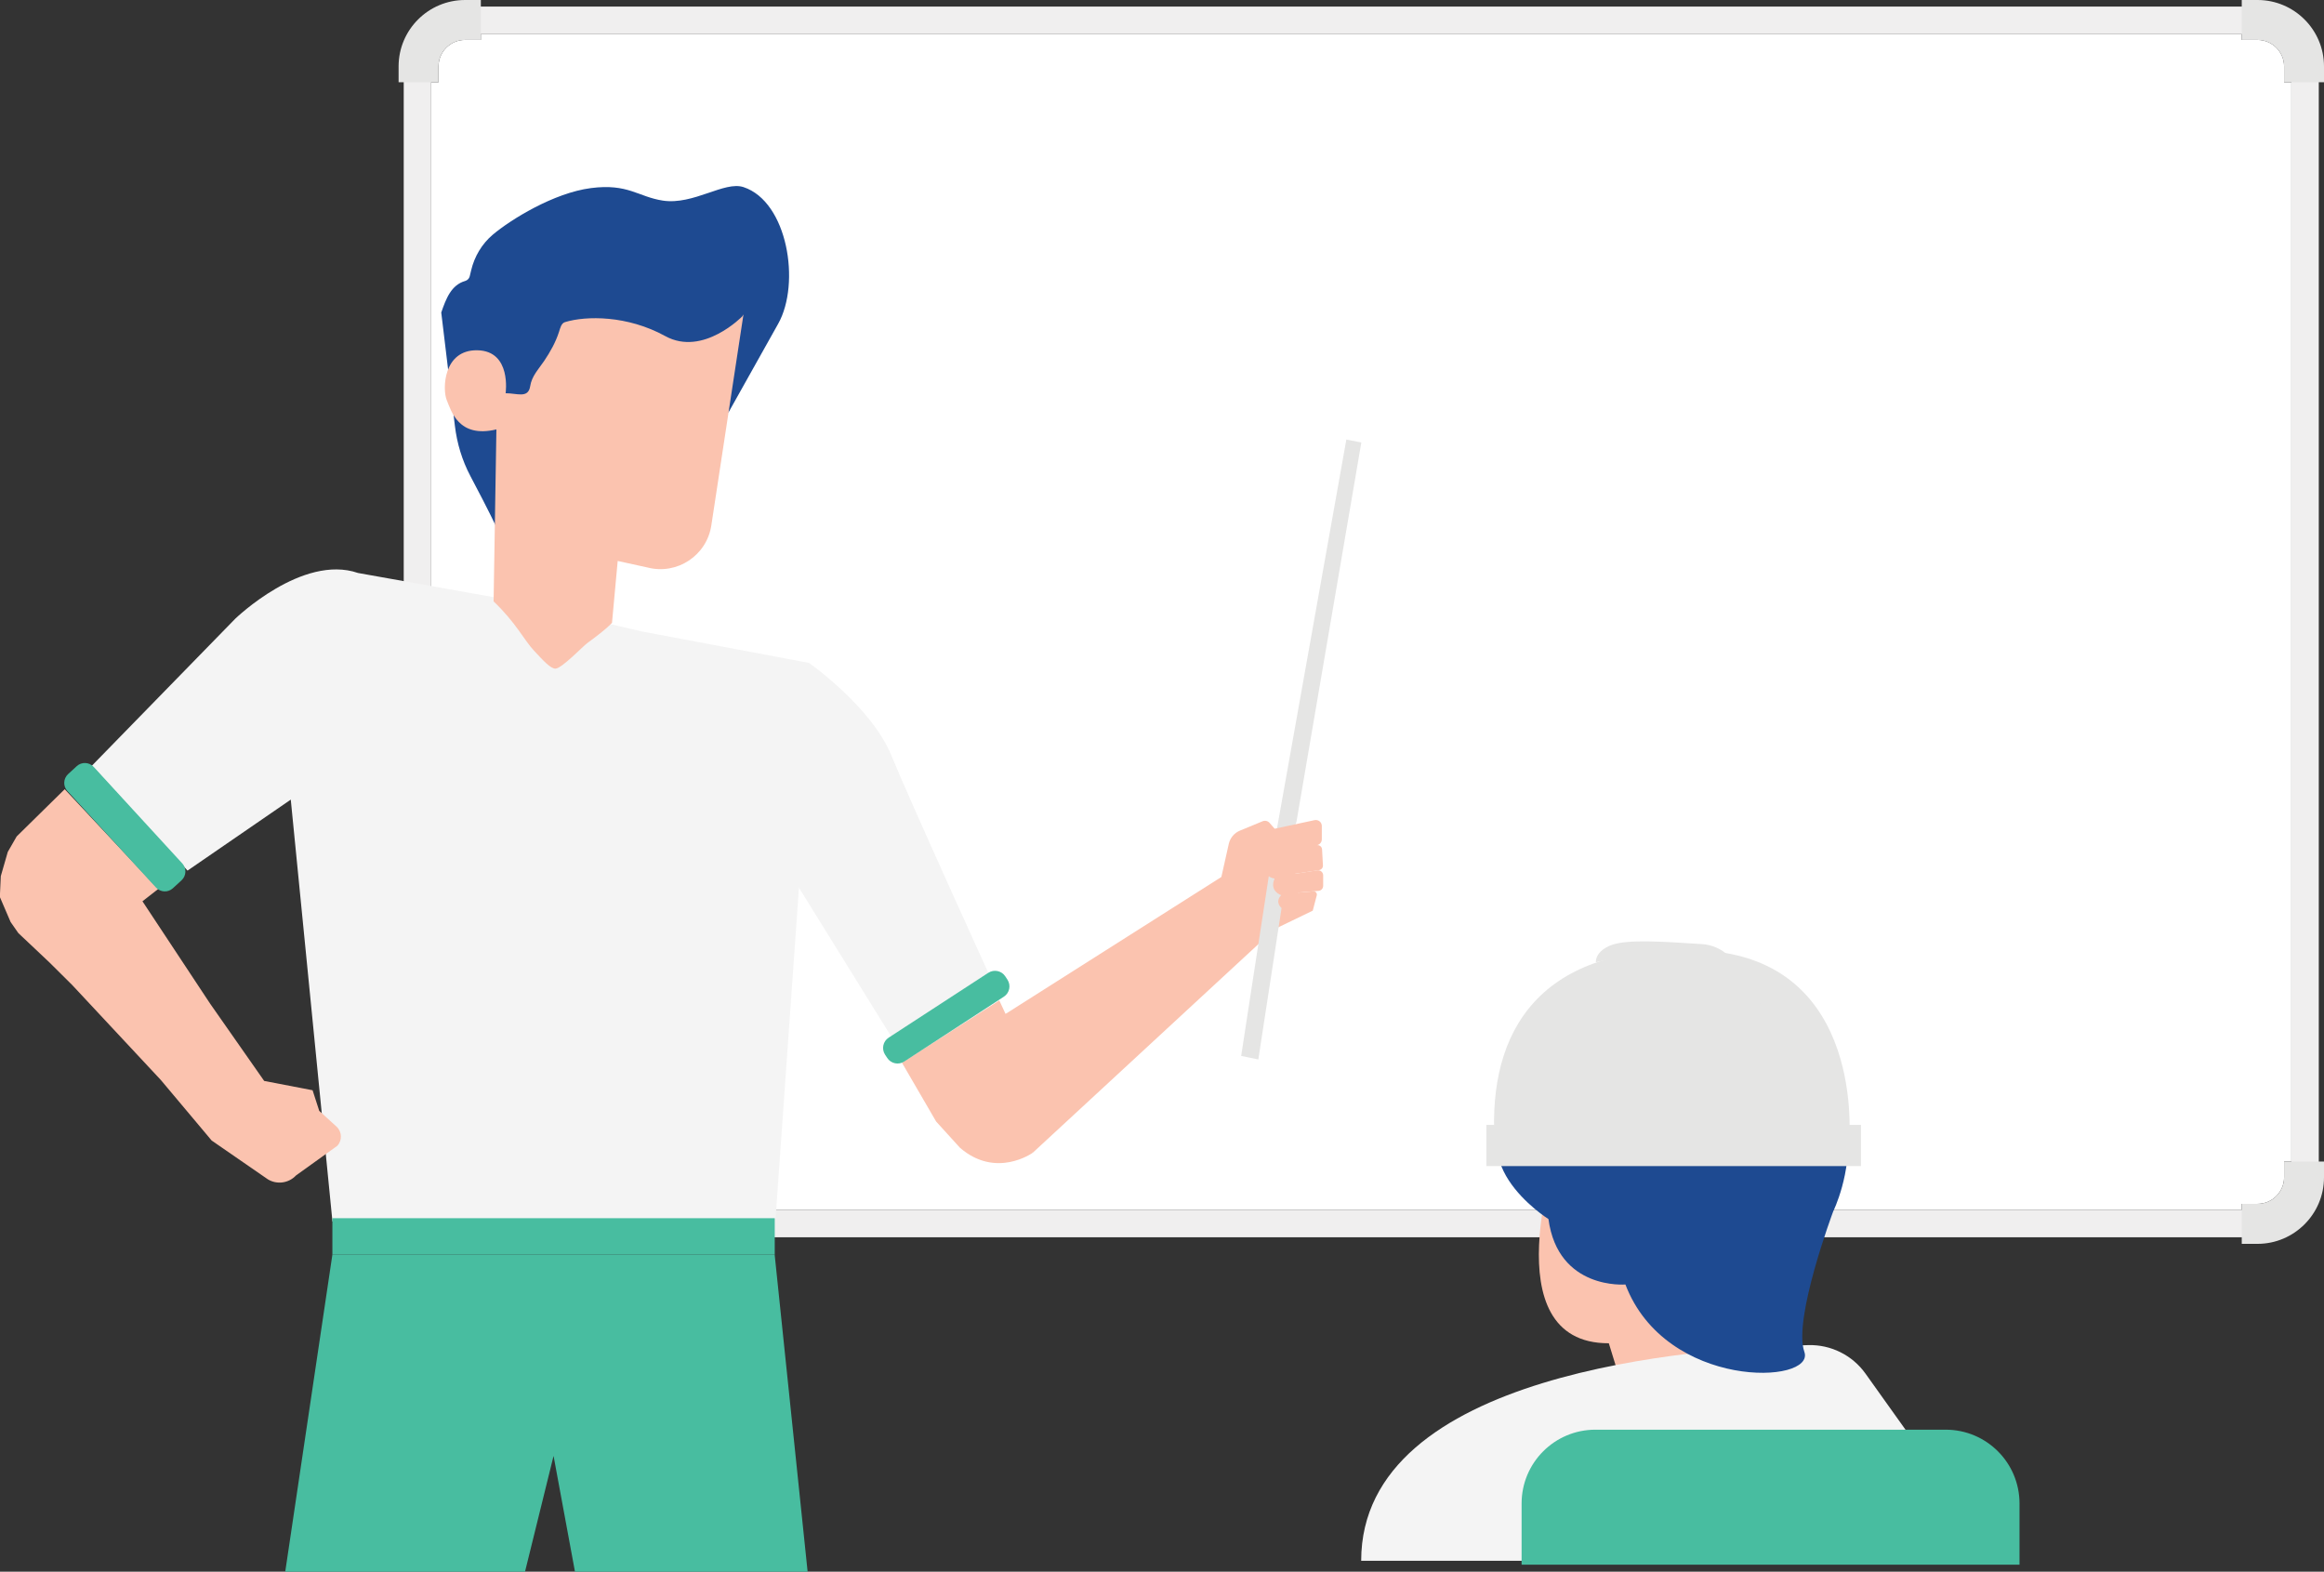
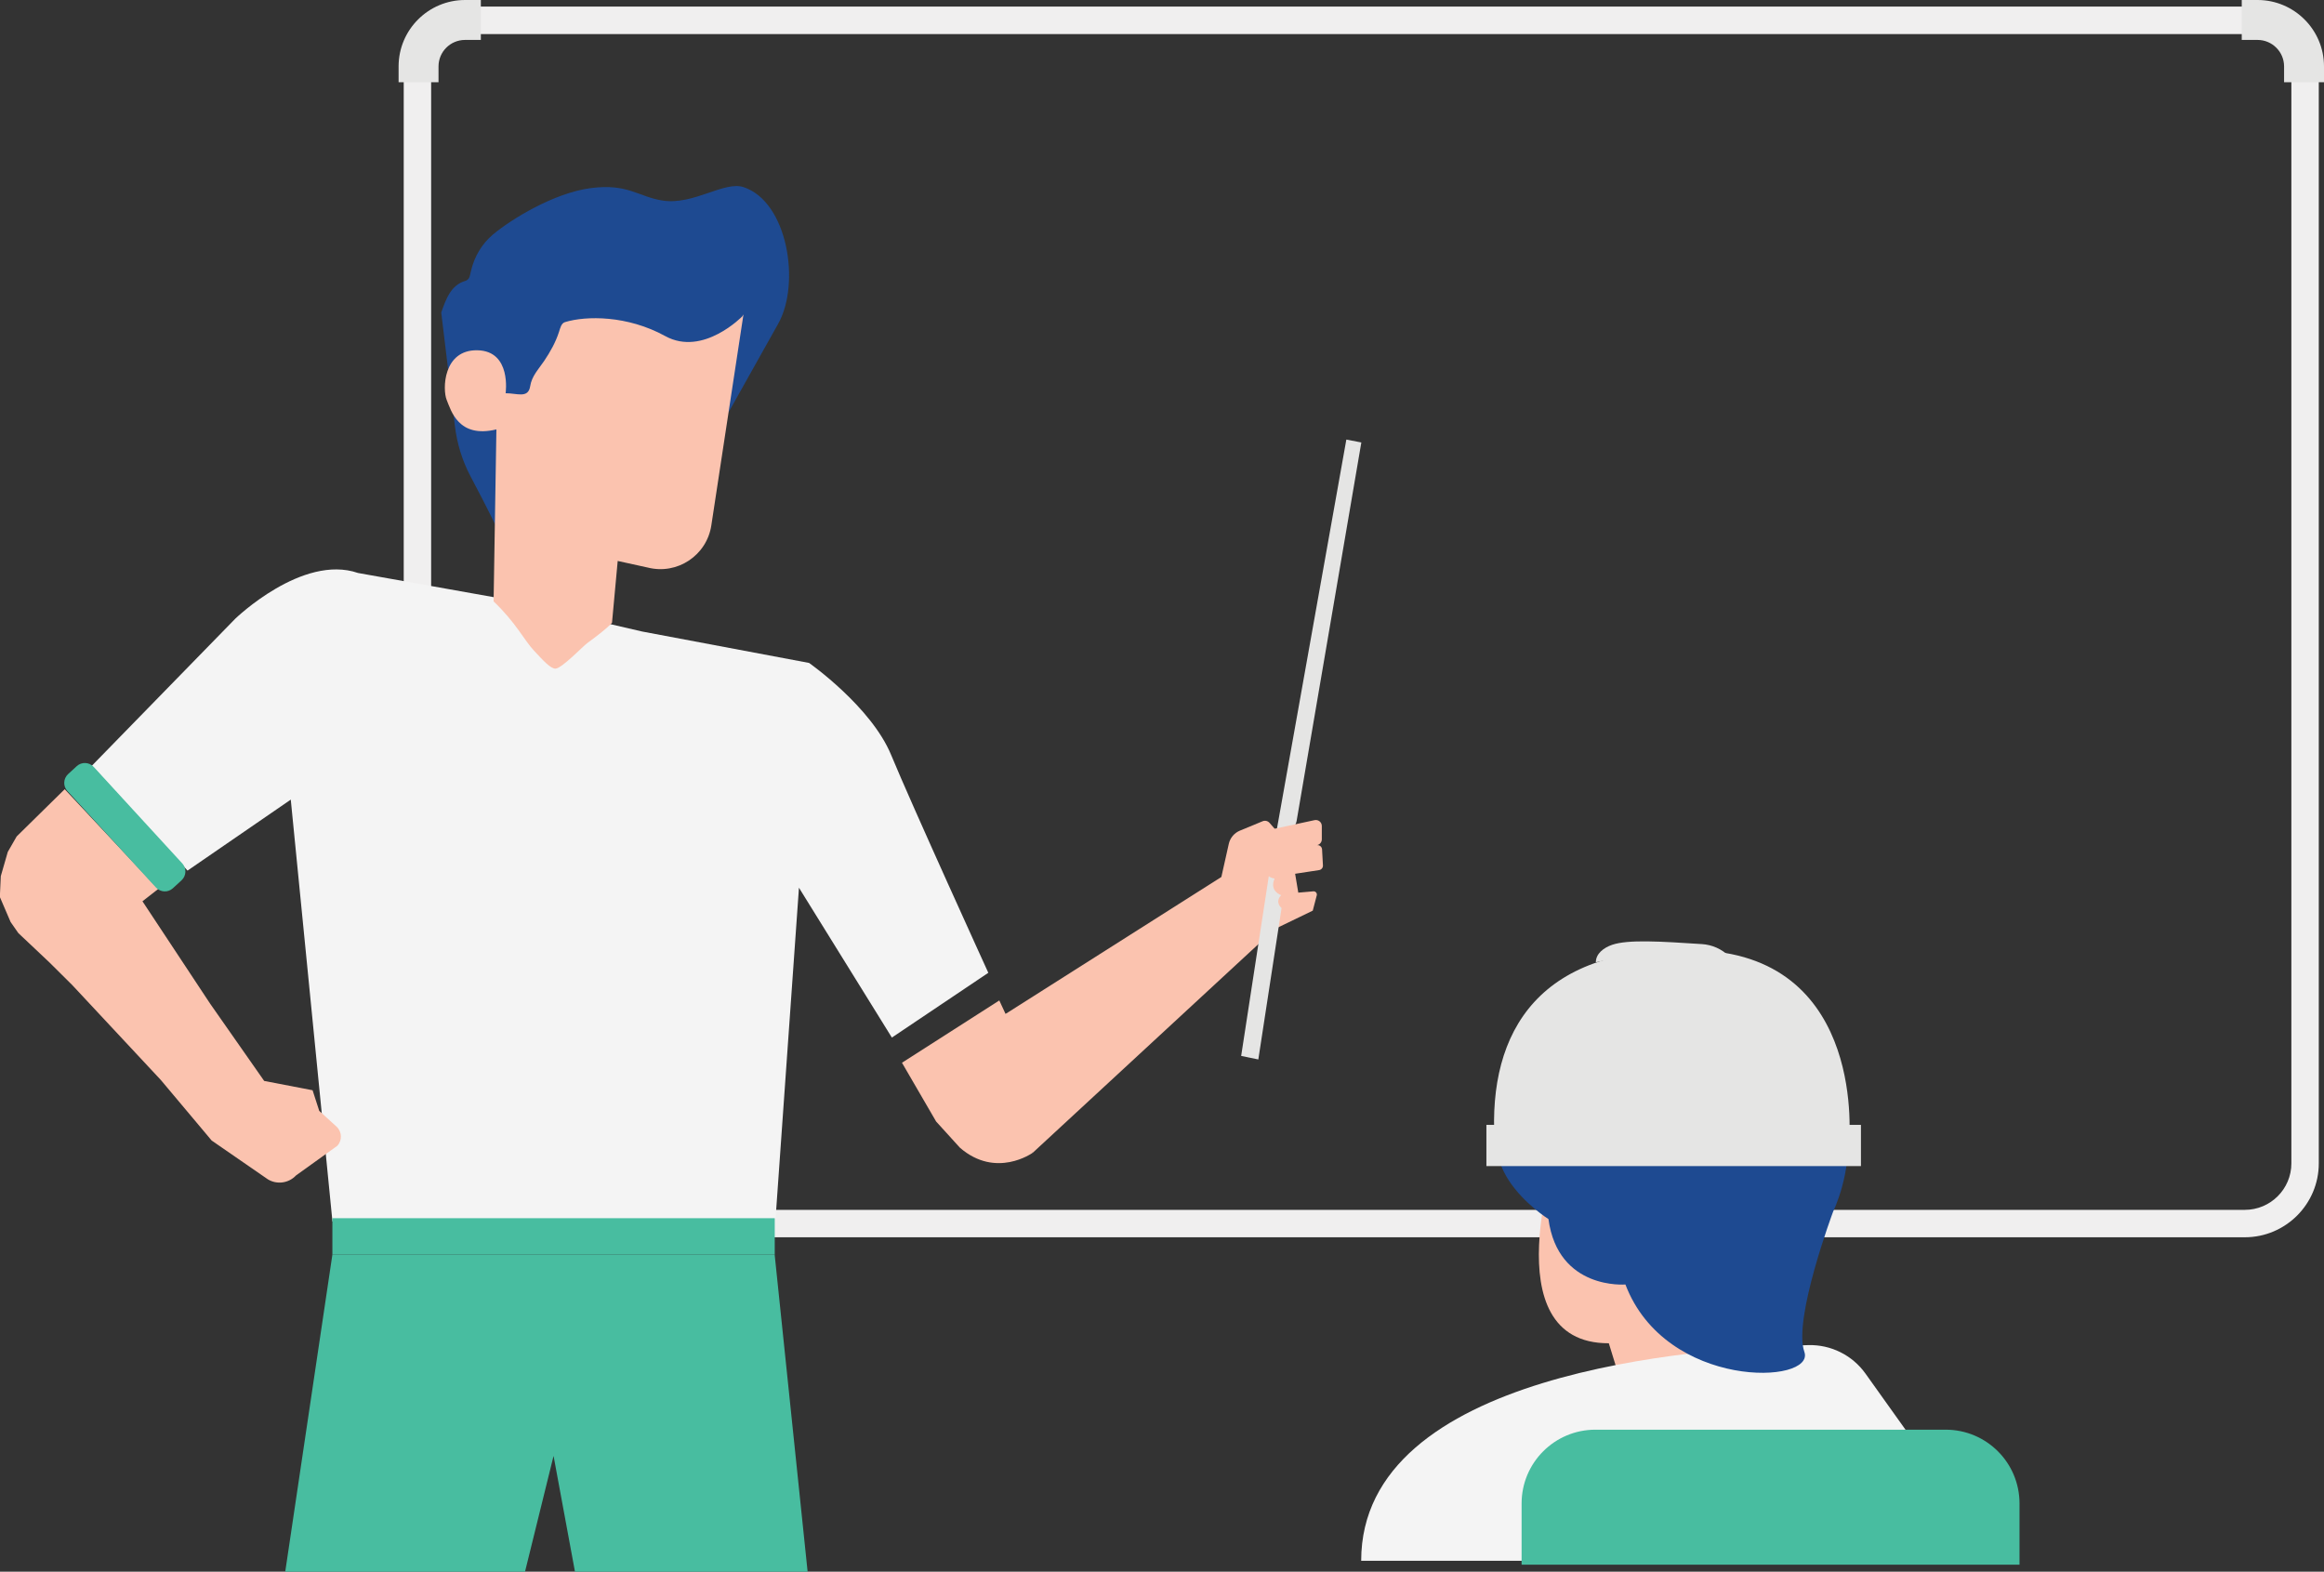
<svg xmlns="http://www.w3.org/2000/svg" id="Layer_2" data-name="Layer 2" viewBox="0 0 289.89 196.04">
  <rect x="0" y="0" width="289.89" height="196.04" fill="#333333" stroke="none" />
  <defs>
    <style>
      .cls-1 {
        fill: #f0efef;
      }

      .cls-1, .cls-2, .cls-3, .cls-4, .cls-5, .cls-6, .cls-7, .cls-8 {
        stroke-width: 0px;
      }

      .cls-2 {
        fill: #1e4a91;
      }

      .cls-3 {
        fill: #48bda0;
      }

      .cls-4 {
        fill: #7f8080;
      }

      .cls-5 {
        fill: #fff;
      }

      .cls-6 {
        fill: #e5e5e4;
      }

      .cls-7 {
        fill: #f4f4f4;
      }

      .cls-8 {
        fill: #fbc3af;
      }
    </style>
  </defs>
  <g id="Layer_1-2" data-name="Layer 1">
    <g>
      <g>
        <path class="cls-1" d="M280.01.82H59.58c-5.09,0-9.22,4.14-9.22,9.23v135.06c0,5.08,4.13,9.22,9.22,9.22h220.43c5.09,0,9.23-4.14,9.23-9.22V10.05c0-5.09-4.14-9.23-9.23-9.23ZM285.82,145.11c0,3.2-2.6,5.8-5.81,5.8H59.58c-3.21,0-5.8-2.6-5.8-5.8V10.05c0-3.21,2.59-5.8,5.8-5.8h220.43c3.21,0,5.81,2.59,5.81,5.8v135.06Z" />
-         <path class="cls-5" d="M285.82,10.26v134.62h-.91v1.98c0,1.82-1.49,3.3-3.31,3.3h-1.97v.75H59.98v-.75h-1.97c-1.83,0-3.31-1.48-3.31-3.3v-1.98h-.92V10.26h.92v-1.98c0-1.82,1.48-3.3,3.31-3.3h1.97v-.73h219.65v.73h1.97c1.82,0,3.31,1.48,3.31,3.3v1.98h.91Z" />
-         <path class="cls-4" d="M59.98,150.16v4.99h-1.97c-4.57,0-8.29-3.72-8.29-8.29v-1.98h4.98v1.98c0,1.82,1.48,3.3,3.31,3.3h1.97Z" />
        <g>
          <path class="cls-6" d="M59.98,0v4.98h-1.97c-1.83,0-3.31,1.48-3.31,3.3v1.98h-4.98v-1.98c0-4.57,3.72-8.28,8.29-8.28h1.97Z" />
          <path class="cls-6" d="M289.89,8.28v1.98h-4.98v-1.98c0-1.82-1.49-3.3-3.31-3.3h-1.97V0h1.97c4.57,0,8.29,3.71,8.29,8.28Z" />
-           <path class="cls-6" d="M289.89,144.88v1.98c0,4.57-3.72,8.29-8.29,8.29h-1.97v-4.99h1.97c1.82,0,3.31-1.48,3.31-3.3v-1.98h4.98Z" />
        </g>
      </g>
      <g>
        <path class="cls-7" d="M23.39,108.59l-11.93-13.08,17.89-18.34s8.37-8.1,15.31-5.7l17,3.03,18.43,4.27,20.83,3.92s7.74,5.43,10.24,11.48c2.49,6.05,12.12,27.17,12.12,27.17l-12.03,8.08-11.59-18.69-2.92,41.3-55.27.34-5.2-52.63-12.87,8.85Z" />
        <path class="cls-6" d="M159.13,104.22l8.81-49.39,1.87.36-8.07,47.19c-.03.15-.07.29-.13.42l-1.66,3.47-.82-2.05Z" />
        <polygon class="cls-3" points="100.74 196.04 96.63 156.5 41.46 156.5 35.58 196.04 65.49 196.04 69.05 181.6 71.72 196.04 100.74 196.04" />
        <path class="cls-8" d="M32.96,134.83l6.03,1.16.83,2.57,2.16,1.97c.69.64.73,1.72.08,2.4l-5.14,3.69c-.91.97-2.38,1.17-3.51.48l-7.01-4.84-1.04-1.24-5.3-6.31-11.04-11.83-2.82-2.8-1.83-1.73-2.08-1.96-.97-1.39-1.34-3.12.12-2.6.87-3.02,1.11-1.93,5.99-5.89,11.66,12.45-1.96,1.53,8.44,12.77,6.73,9.62" />
-         <path class="cls-8" d="M158.8,110.62h0c.12.55.63.93,1.2.88l4.47-.38c.33-.03.58-.3.58-.63v-1.3c0-.39-.35-.69-.73-.63l-4.59.71c-.64.1-1.07.72-.93,1.35" />
        <path class="cls-8" d="M161.21,106.96c.35-.07.5-.49.26-.76l-3.11-3.56c-.22-.25-.57-.33-.87-.2l-2.83,1.17c-.7.29-1.21.9-1.38,1.63l-.93,4.15-26.92,17.08,3.38,17.33,30.2-27.92,4.74-2.29.5-1.91c.07-.27-.15-.52-.42-.5l-3.37.29c-.55.05-.97.51-.97,1.06,0,.59.48,1.06,1.06,1.06l1.74-.19" />
        <path class="cls-8" d="M159.01,103.37l4.96-1.07c.47-.1.91.25.91.73v1.66c0,.38-.28.69-.65.74l-3.08.4,1.75-.23,1.38-.18c.32-.04.61.2.63.53l.11,1.99c.02.29-.19.54-.47.59l-5.18.79c-.76.12-1.49-.38-1.66-1.13-.12-.52.06-1.04.42-1.39l-1.25-1.37" />
        <path class="cls-8" d="M124.65,124.79l.78,1.68,6.54.1-3.17,17.23s-4.55,3.27-9.06-.64l-2.97-3.27-4.26-7.33" />
        <path class="cls-2" d="M61.92,65.75s-.87-1.89-3.23-6.34c0-.01-.01-.03-.02-.04-1.03-1.95-1.67-4.08-1.93-6.27l-1.7-14.12c.6-1.73,1.24-3.44,3-3.94.27-.08.48-.3.55-.57l.18-.75c.41-1.73,1.34-3.3,2.7-4.45,2.23-1.88,7.6-5.21,12.24-5.81,4.64-.6,5.86,1.08,8.97,1.56,3.84.58,7.68-2.48,10.07-1.68,5.49,1.82,7.15,11.99,4.32,17.04l-6.18,11.03" />
        <path class="cls-8" d="M92.6,39.43c.04-.05.13-.16.14-.22,0,0-4.01,26.32-4.01,26.32-.57,3.76-4.26,6.2-7.94,5.26l-3.74-.82-.71,7.71s-.52.67-3.08,2.53c-.54.39-3.17,3.16-3.97,3.19-.61.02-1.56-1.04-2.67-2.23-1.29-1.38-2.21-3.44-5.05-6.16l.35-21.45c-4.75,1.15-5.66-2.37-6.2-3.67-.54-1.3-.46-6.28,3.83-6.2,4.29.08,3.52,5.36,3.52,5.36,1.38-.02,2.81.7,3.06-.86.2-1.29,1.03-2.11,1.74-3.16.76-1.13,1.44-2.33,1.86-3.64.15-.46.28-1.07.74-1.21,2.64-.81,7.79-.86,12.51,1.74,4.72,2.6,9.64-2.49,9.64-2.49" />
-         <path class="cls-3" d="M125.22,124.32l-12.43,8.09c-.71.46-1.66.26-2.12-.45l-.27-.41c-.46-.71-.26-1.66.45-2.12l12.43-8.09c.71-.46,1.66-.26,2.12.45l.27.41c.46.71.26,1.66-.45,2.12" />
        <path class="cls-3" d="M19.46,110.71l-11.06-12.05c-.55-.6-.51-1.54.09-2.1l1.09-1c.6-.55,1.54-.51,2.1.09l11.06,12.05c.55.6.51,1.54-.09,2.1l-1.09,1c-.6.55-1.54.51-2.1-.09" />
        <path class="cls-6" d="M158.27,109.26l-3.45,22.45,2.14.44,2.9-18.89s-.9-.7-.05-1.6c0,0-1.52-.49-.82-2.07,0,0-.68-.13-.71-.32" />
        <rect class="cls-3" x="41.46" y="151.95" width="55.18" height="4.55" />
      </g>
      <g>
        <path class="cls-8" d="M194.35,142.99s-8.43,24.61,6.33,24.56l.86,2.79,12.6.12,2.88-7.8-.57-.65c16.57-11.05-22.11-19.03-22.11-19.03" />
        <path class="cls-7" d="M241.37,183.49l-8.67-12.15c-1.64-2.3-4.31-3.63-7.13-3.56-14.07.34-55.78,3.35-55.78,26.9h46.31l25.26-11.19Z" />
        <path class="cls-2" d="M190.27,136.46s1.2-15.84,24.48-10.08c23.28,5.76,13.92,24.72,13.92,24.72,0,0-5.04,13.44-3.6,17.52,1.44,4.08-17.28,4.8-22.32-8.4,0,0-8.4.72-9.6-8.16,0,0-12.24-7.68-2.88-15.6" />
        <g>
          <path class="cls-6" d="M230.64,142.48s2.28-22.85-18.28-23.92c-20.56-1.07-26.73,10.3-25.93,23.68l44.2.24Z" />
          <rect class="cls-6" x="185.41" y="140.31" width="46.72" height="5.14" transform="translate(417.54 285.76) rotate(-180)" />
          <path class="cls-6" d="M215.64,119.23c2.29,2.21,5.71,6.24,5.06,16.01h-3.88s-3.65-15.17-16.33-15.51l-1.16.24-.27.07c0-1.1.99-1.83,2.03-2.19,2.02-.69,6.11-.42,11.2-.09,1.26.08,2.45.6,3.36,1.48Z" />
        </g>
      </g>
      <path class="cls-3" d="M251.9,195.17h-62.1v-7.63c0-5.09,4.12-9.21,9.21-9.21h43.69c5.09,0,9.21,4.12,9.21,9.21v7.63Z" />
    </g>
  </g>
</svg>